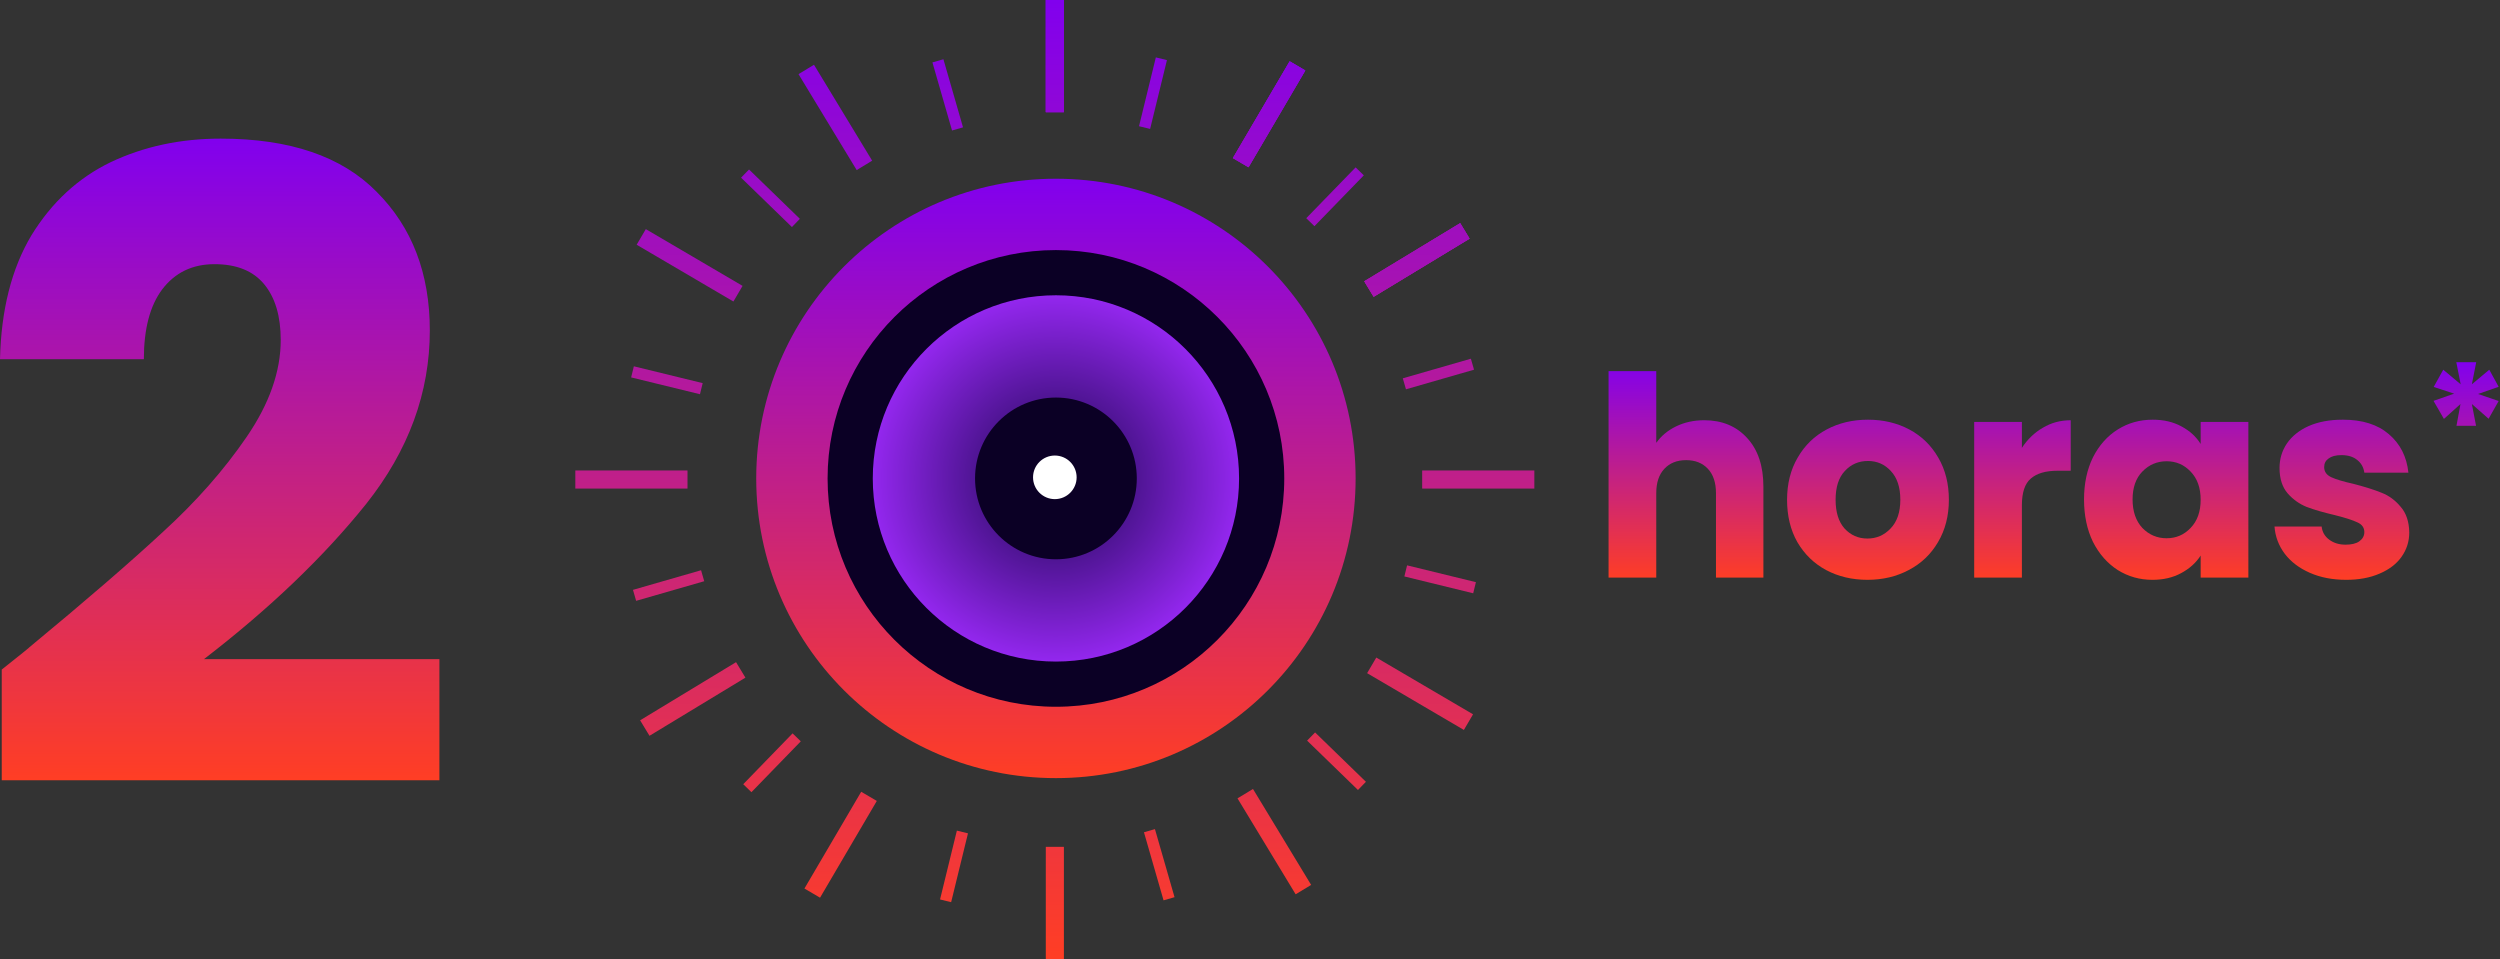
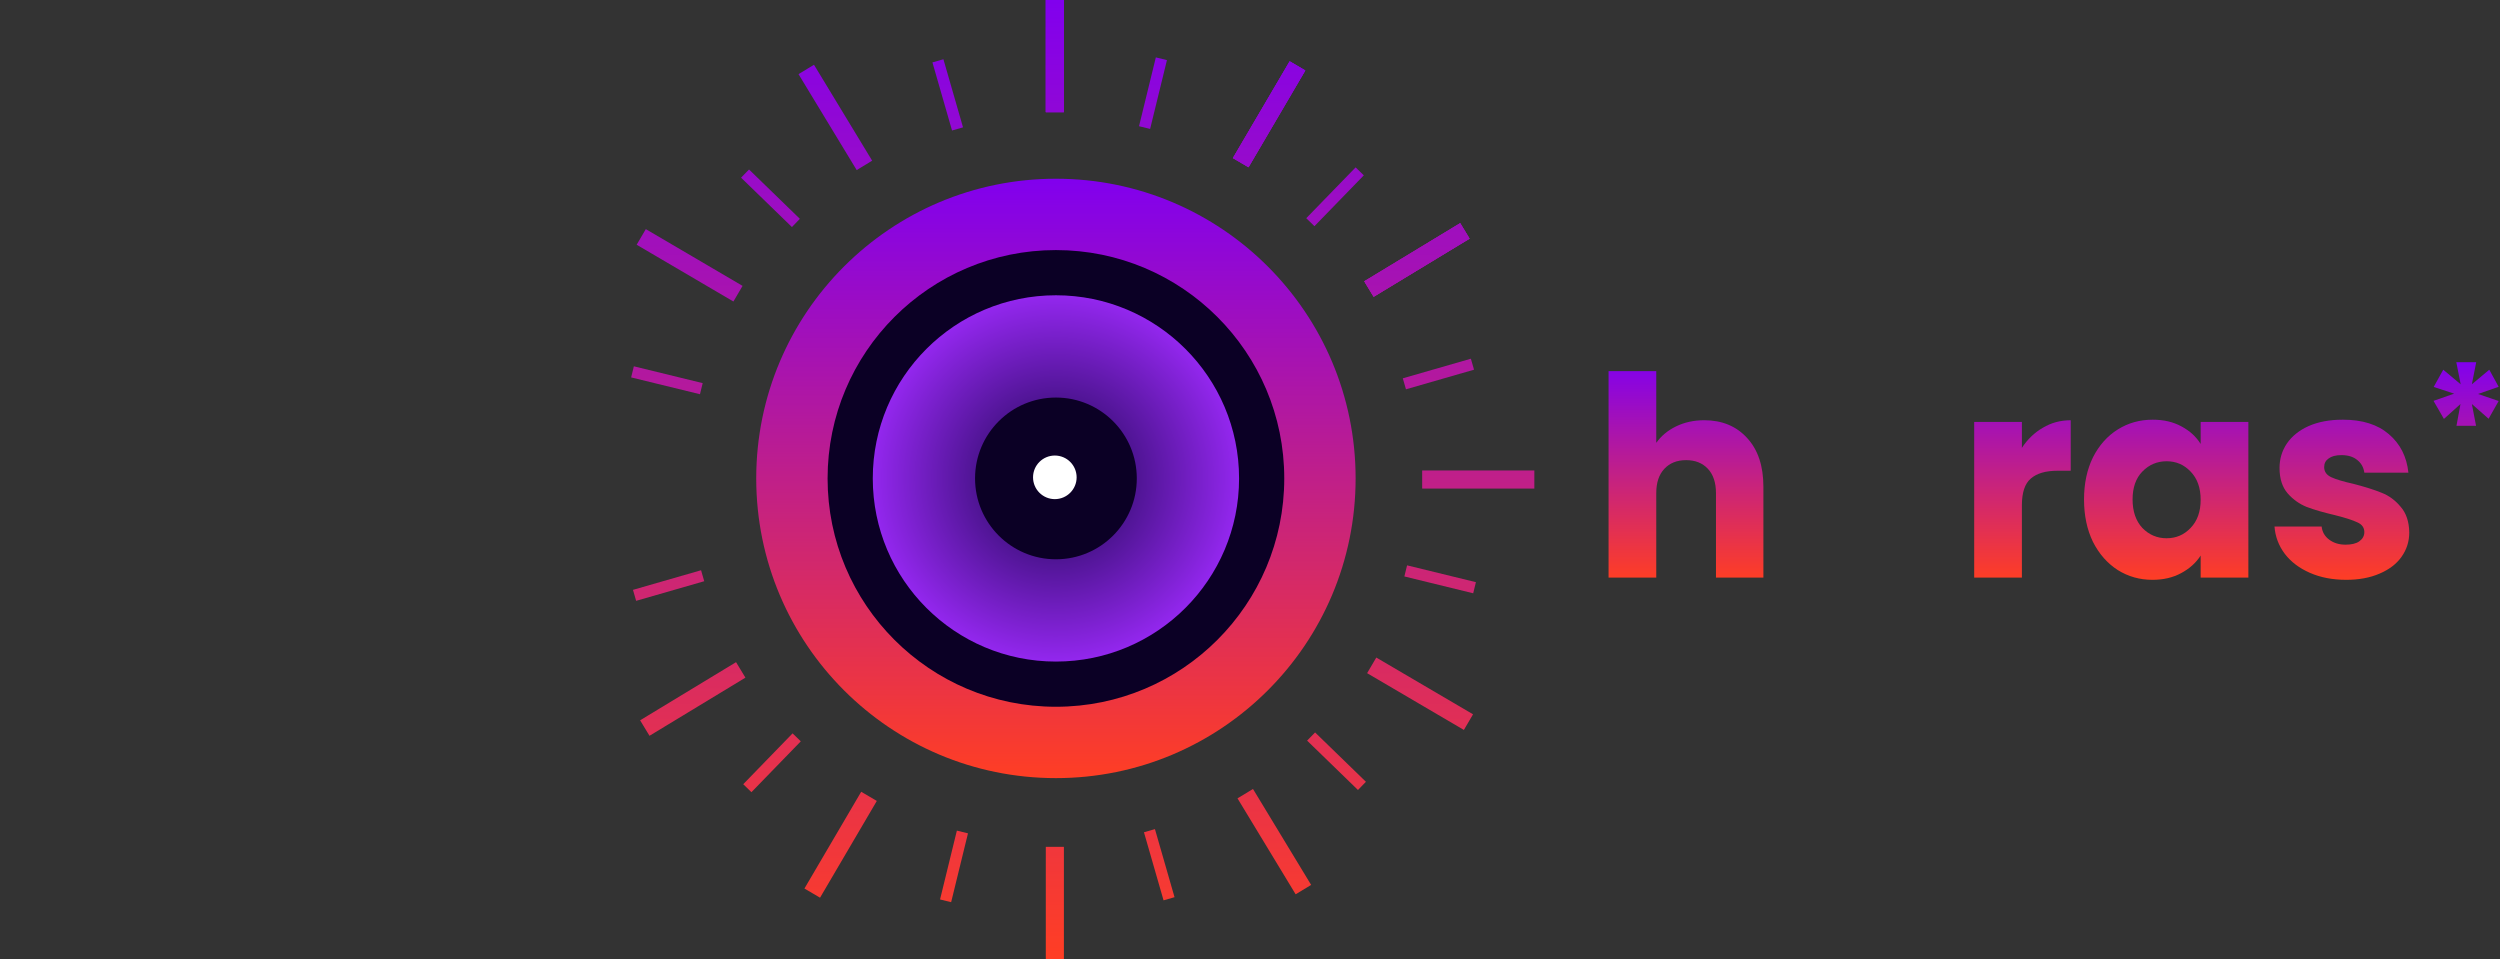
<svg xmlns="http://www.w3.org/2000/svg" width="1147" height="440" viewBox="0 0 1147 440" fill="none">
  <rect x="0" y="0" width="1147" height="440" fill="#333333" stroke="none" />
  <path d="M781.91 192.808C790.102 192.808 796.673 195.539 801.622 201C806.572 206.376 809.046 213.8 809.046 223.272V265H787.286V226.216C787.286 221.437 786.049 217.725 783.574 215.08C781.1 212.435 777.772 211.112 773.59 211.112C769.409 211.112 766.081 212.435 763.606 215.08C761.132 217.725 759.894 221.437 759.894 226.216V265H738.006V170.28H759.894V203.176C762.113 200.019 765.142 197.501 768.982 195.624C772.822 193.747 777.132 192.808 781.91 192.808Z" fill="url(#paint0_linear_1_214)" />
-   <path d="M856.768 266.024C849.771 266.024 843.456 264.531 837.824 261.544C832.278 258.557 827.883 254.291 824.64 248.744C821.483 243.197 819.904 236.712 819.904 229.288C819.904 221.949 821.526 215.507 824.768 209.96C828.011 204.328 832.448 200.019 838.08 197.032C843.712 194.045 850.027 192.552 857.024 192.552C864.022 192.552 870.336 194.045 875.968 197.032C881.6 200.019 886.038 204.328 889.28 209.96C892.523 215.507 894.144 221.949 894.144 229.288C894.144 236.627 892.48 243.112 889.152 248.744C885.91 254.291 881.43 258.557 875.712 261.544C870.08 264.531 863.766 266.024 856.768 266.024ZM856.768 247.08C860.95 247.08 864.491 245.544 867.392 242.472C870.379 239.4 871.872 235.005 871.872 229.288C871.872 223.571 870.422 219.176 867.52 216.104C864.704 213.032 861.206 211.496 857.024 211.496C852.758 211.496 849.216 213.032 846.4 216.104C843.584 219.091 842.176 223.485 842.176 229.288C842.176 235.005 843.542 239.4 846.272 242.472C849.088 245.544 852.587 247.08 856.768 247.08Z" fill="url(#paint1_linear_1_214)" />
  <path d="M927.644 205.48C930.204 201.555 933.404 198.483 937.244 196.264C941.084 193.96 945.351 192.808 950.044 192.808V215.976H944.028C938.567 215.976 934.471 217.171 931.74 219.56C929.01 221.864 927.644 225.96 927.644 231.848V265H905.756V193.576H927.644V205.48Z" fill="url(#paint2_linear_1_214)" />
  <path d="M956.154 229.16C956.154 221.821 957.52 215.379 960.25 209.832C963.066 204.285 966.864 200.019 971.642 197.032C976.421 194.045 981.754 192.552 987.642 192.552C992.677 192.552 997.072 193.576 1000.83 195.624C1004.67 197.672 1007.61 200.36 1009.66 203.688V193.576H1031.55V265H1009.66V254.888C1007.53 258.216 1004.54 260.904 1000.7 262.952C996.944 265 992.549 266.024 987.514 266.024C981.712 266.024 976.421 264.531 971.642 261.544C966.864 258.472 963.066 254.163 960.25 248.616C957.52 242.984 956.154 236.499 956.154 229.16ZM1009.66 229.288C1009.66 223.827 1008.12 219.517 1005.05 216.36C1002.06 213.203 998.394 211.624 994.042 211.624C989.69 211.624 985.978 213.203 982.906 216.36C979.92 219.432 978.426 223.699 978.426 229.16C978.426 234.621 979.92 238.973 982.906 242.216C985.978 245.373 989.69 246.952 994.042 246.952C998.394 246.952 1002.06 245.373 1005.05 242.216C1008.12 239.059 1009.66 234.749 1009.66 229.288Z" fill="url(#paint3_linear_1_214)" />
  <path d="M1076.44 266.024C1070.21 266.024 1064.66 264.957 1059.8 262.824C1054.93 260.691 1051.09 257.789 1048.28 254.12C1045.46 250.365 1043.88 246.184 1043.54 241.576H1065.17C1065.43 244.051 1066.58 246.056 1068.63 247.592C1070.68 249.128 1073.19 249.896 1076.18 249.896C1078.91 249.896 1081 249.384 1082.45 248.36C1083.99 247.251 1084.76 245.843 1084.76 244.136C1084.76 242.088 1083.69 240.595 1081.56 239.656C1079.42 238.632 1075.97 237.523 1071.19 236.328C1066.07 235.133 1061.8 233.896 1058.39 232.616C1054.98 231.251 1052.03 229.16 1049.56 226.344C1047.08 223.443 1045.85 219.56 1045.85 214.696C1045.85 210.6 1046.95 206.888 1049.17 203.56C1051.48 200.147 1054.81 197.459 1059.16 195.496C1063.59 193.533 1068.84 192.552 1074.9 192.552C1083.86 192.552 1090.9 194.771 1096.02 199.208C1101.23 203.645 1104.21 209.533 1104.98 216.872H1084.76C1084.42 214.397 1083.31 212.435 1081.43 210.984C1079.64 209.533 1077.25 208.808 1074.26 208.808C1071.7 208.808 1069.74 209.32 1068.37 210.344C1067.01 211.283 1066.33 212.605 1066.33 214.312C1066.33 216.36 1067.39 217.896 1069.53 218.92C1071.74 219.944 1075.16 220.968 1079.77 221.992C1085.06 223.357 1089.37 224.723 1092.69 226.088C1096.02 227.368 1098.92 229.501 1101.4 232.488C1103.96 235.389 1105.28 239.315 1105.37 244.264C1105.37 248.445 1104.17 252.2 1101.78 255.528C1099.48 258.771 1096.11 261.331 1091.67 263.208C1087.32 265.085 1082.24 266.024 1076.44 266.024Z" fill="url(#paint4_linear_1_214)" />
  <path d="M1142.08 169.624L1146.38 177.458L1136.93 180.76L1146.38 183.986L1141.77 192.126L1134.09 185.368L1136.01 195.352H1127.03L1128.87 185.368L1121.27 192.203L1116.5 183.909L1125.95 180.606L1116.58 177.534L1120.96 169.624L1128.95 176.306L1126.95 166.168H1136.09L1134.09 176.306L1142.08 169.624Z" fill="url(#paint5_linear_1_214)" />
  <path d="M488.117 0H479.809V51.468H488.117V0Z" fill="url(#paint6_linear_1_214)" />
  <path d="M488.117 0H479.809V51.468H488.117V0Z" fill="url(#paint7_linear_1_214)" />
  <path d="M488.117 388.532H479.809V440H488.117V388.532Z" fill="url(#paint8_linear_1_214)" />
  <path d="M488.117 0H479.809V51.468H488.117V0Z" fill="url(#paint9_linear_1_214)" />
  <path d="M439.013 381.092L431.292 412.672L436.385 413.917L444.107 382.338L439.013 381.092Z" fill="url(#paint10_linear_1_214)" />
  <path d="M530.3 26.336L522.581 57.906L527.675 59.151L535.394 27.581L530.3 26.336Z" fill="url(#paint11_linear_1_214)" />
  <path d="M290.813 168.06L289.567 173.154L321.147 180.875L322.393 175.782L290.813 168.06Z" fill="url(#paint12_linear_1_214)" />
  <path d="M645.569 259.38L644.323 264.474L675.903 272.195L677.148 267.102L645.569 259.38Z" fill="url(#paint13_linear_1_214)" />
  <path d="M363.639 336.471L340.994 359.798L344.757 363.45L367.401 340.124L363.639 336.471Z" fill="url(#paint14_linear_1_214)" />
  <path d="M621.956 76.793L599.308 100.115L603.069 103.768L625.718 80.446L621.956 76.793Z" fill="url(#paint15_linear_1_214)" />
  <path d="M343.655 77.757L340.003 81.519L363.329 104.163L366.981 100.401L343.655 77.757Z" fill="url(#paint16_linear_1_214)" />
  <path d="M603.359 336.039L599.707 339.801L623.033 362.446L626.686 358.683L603.359 336.039Z" fill="url(#paint17_linear_1_214)" />
  <path d="M321.646 261.625L290.407 270.625L291.858 275.663L323.098 266.664L321.646 261.625Z" fill="url(#paint18_linear_1_214)" />
  <path d="M674.834 164.576L643.604 173.572L645.056 178.611L676.286 169.615L674.834 164.576Z" fill="url(#paint19_linear_1_214)" />
  <path d="M432.84 27.185L427.801 28.636L436.795 59.877L441.834 58.426L432.84 27.185Z" fill="url(#paint20_linear_1_214)" />
  <path d="M529.889 380.396L524.85 381.846L533.84 413.078L538.879 411.627L529.889 380.396Z" fill="url(#paint21_linear_1_214)" />
  <path d="M703.958 215.851H652.49V224.159H703.958V215.851Z" fill="url(#paint22_linear_1_214)" />
-   <path d="M315.426 215.851H263.958V224.159H315.426V215.851Z" fill="url(#paint23_linear_1_214)" />
+   <path d="M315.426 215.851H263.958V224.159V215.851Z" fill="url(#paint23_linear_1_214)" />
  <path d="M591.699 28.133L565.654 72.525L572.82 76.73L598.865 32.337L591.699 28.133Z" fill="url(#paint24_linear_1_214)" />
  <path d="M591.699 28.133L565.654 72.525L572.82 76.73L598.865 32.337L591.699 28.133Z" fill="url(#paint25_linear_1_214)" />
  <path d="M395.117 363.264L369.072 407.656L376.238 411.86L402.283 367.468L395.117 363.264Z" fill="url(#paint26_linear_1_214)" />
  <path d="M591.699 28.133L565.654 72.525L572.82 76.73L598.865 32.337L591.699 28.133Z" fill="url(#paint27_linear_1_214)" />
  <path d="M631.44 301.683L627.236 308.849L671.628 334.893L675.832 327.727L631.44 301.683Z" fill="url(#paint28_linear_1_214)" />
  <path d="M296.299 105.121L292.095 112.286L336.487 138.331L340.691 131.165L296.299 105.121Z" fill="url(#paint29_linear_1_214)" />
  <path d="M669.937 102.386L625.922 129.063L630.229 136.168L674.243 109.491L669.937 102.386Z" fill="url(#paint30_linear_1_214)" />
  <path d="M669.937 102.386L625.922 129.063L630.229 136.168L674.243 109.491L669.937 102.386Z" fill="url(#paint31_linear_1_214)" />
  <path d="M337.698 303.799L293.683 330.476L297.989 337.581L342.004 310.904L337.698 303.799Z" fill="url(#paint32_linear_1_214)" />
  <path d="M669.937 102.386L625.922 129.063L630.229 136.168L674.243 109.491L669.937 102.386Z" fill="url(#paint33_linear_1_214)" />
  <path d="M574.871 361.98L567.766 366.287L594.443 410.302L601.549 405.995L574.871 361.98Z" fill="url(#paint34_linear_1_214)" />
  <path d="M373.462 29.71L366.358 34.017L393.043 78.028L400.147 73.72L373.462 29.71Z" fill="url(#paint35_linear_1_214)" />
  <circle cx="484.458" cy="219.5" r="137.5" fill="url(#paint36_linear_1_214)" />
  <circle cx="484.458" cy="219.5" r="104.762" fill="#0B0025" />
  <circle cx="484.458" cy="219.5" r="84.028" fill="url(#paint37_radial_1_214)" />
  <circle cx="484.458" cy="219.5" r="37.103" fill="#0B0025" />
  <circle cx="483.958" cy="219" r="10" fill="white" />
-   <path d="M0.8 307.2C9.867 300 14 296.667 13.2 297.2C39.333 275.6 59.867 257.867 74.8 244C90 230.133 102.8 215.6 113.2 200.4C123.6 185.2 128.8 170.4 128.8 156C128.8 145.067 126.267 136.533 121.2 130.4C116.133 124.267 108.533 121.2 98.4 121.2C88.267 121.2 80.267 125.067 74.4 132.8C68.8 140.267 66 150.933 66 164.8H0C0.533 142.133 5.333 123.2 14.4 108C23.733 92.8 35.867 81.6 50.8 74.4C66 67.2 82.8 63.6 101.2 63.6C132.933 63.6 156.8 71.733 172.8 88C189.067 104.267 197.2 125.467 197.2 151.6C197.2 180.133 187.467 206.667 168 231.2C148.533 255.467 123.733 279.2 93.6 302.4H201.6V358H0.8V307.2Z" fill="url(#paint38_linear_1_214)" />
  <defs>
    <linearGradient id="paint0_linear_1_214" x1="942.193" y1="166.168" x2="942.193" y2="266.024" gradientUnits="userSpaceOnUse">
      <stop stop-color="#8100EE" />
      <stop offset="1" stop-color="#FF3E24" />
    </linearGradient>
    <linearGradient id="paint1_linear_1_214" x1="942.193" y1="166.168" x2="942.193" y2="266.024" gradientUnits="userSpaceOnUse">
      <stop stop-color="#8100EE" />
      <stop offset="1" stop-color="#FF3E24" />
    </linearGradient>
    <linearGradient id="paint2_linear_1_214" x1="942.193" y1="166.168" x2="942.193" y2="266.024" gradientUnits="userSpaceOnUse">
      <stop stop-color="#8100EE" />
      <stop offset="1" stop-color="#FF3E24" />
    </linearGradient>
    <linearGradient id="paint3_linear_1_214" x1="942.193" y1="166.168" x2="942.193" y2="266.024" gradientUnits="userSpaceOnUse">
      <stop stop-color="#8100EE" />
      <stop offset="1" stop-color="#FF3E24" />
    </linearGradient>
    <linearGradient id="paint4_linear_1_214" x1="942.193" y1="166.168" x2="942.193" y2="266.024" gradientUnits="userSpaceOnUse">
      <stop stop-color="#8100EE" />
      <stop offset="1" stop-color="#FF3E24" />
    </linearGradient>
    <linearGradient id="paint5_linear_1_214" x1="942.193" y1="166.168" x2="942.193" y2="266.024" gradientUnits="userSpaceOnUse">
      <stop stop-color="#8100EE" />
      <stop offset="1" stop-color="#FF3E24" />
    </linearGradient>
    <linearGradient id="paint6_linear_1_214" x1="483.958" y1="0" x2="483.958" y2="440" gradientUnits="userSpaceOnUse">
      <stop stop-color="#8100EE" />
      <stop offset="1" stop-color="#FF3E24" />
    </linearGradient>
    <linearGradient id="paint7_linear_1_214" x1="483.958" y1="0" x2="483.958" y2="440" gradientUnits="userSpaceOnUse">
      <stop stop-color="#8100EE" />
      <stop offset="1" stop-color="#FF3E24" />
    </linearGradient>
    <linearGradient id="paint8_linear_1_214" x1="483.958" y1="0" x2="483.958" y2="440" gradientUnits="userSpaceOnUse">
      <stop stop-color="#8100EE" />
      <stop offset="1" stop-color="#FF3E24" />
    </linearGradient>
    <linearGradient id="paint9_linear_1_214" x1="483.958" y1="0" x2="483.958" y2="440" gradientUnits="userSpaceOnUse">
      <stop stop-color="#8100EE" />
      <stop offset="1" stop-color="#FF3E24" />
    </linearGradient>
    <linearGradient id="paint10_linear_1_214" x1="483.958" y1="0" x2="483.958" y2="440" gradientUnits="userSpaceOnUse">
      <stop stop-color="#8100EE" />
      <stop offset="1" stop-color="#FF3E24" />
    </linearGradient>
    <linearGradient id="paint11_linear_1_214" x1="483.958" y1="0" x2="483.958" y2="440" gradientUnits="userSpaceOnUse">
      <stop stop-color="#8100EE" />
      <stop offset="1" stop-color="#FF3E24" />
    </linearGradient>
    <linearGradient id="paint12_linear_1_214" x1="483.958" y1="0" x2="483.958" y2="440" gradientUnits="userSpaceOnUse">
      <stop stop-color="#8100EE" />
      <stop offset="1" stop-color="#FF3E24" />
    </linearGradient>
    <linearGradient id="paint13_linear_1_214" x1="483.958" y1="0" x2="483.958" y2="440" gradientUnits="userSpaceOnUse">
      <stop stop-color="#8100EE" />
      <stop offset="1" stop-color="#FF3E24" />
    </linearGradient>
    <linearGradient id="paint14_linear_1_214" x1="483.958" y1="0" x2="483.958" y2="440" gradientUnits="userSpaceOnUse">
      <stop stop-color="#8100EE" />
      <stop offset="1" stop-color="#FF3E24" />
    </linearGradient>
    <linearGradient id="paint15_linear_1_214" x1="483.958" y1="0" x2="483.958" y2="440" gradientUnits="userSpaceOnUse">
      <stop stop-color="#8100EE" />
      <stop offset="1" stop-color="#FF3E24" />
    </linearGradient>
    <linearGradient id="paint16_linear_1_214" x1="483.958" y1="0" x2="483.958" y2="440" gradientUnits="userSpaceOnUse">
      <stop stop-color="#8100EE" />
      <stop offset="1" stop-color="#FF3E24" />
    </linearGradient>
    <linearGradient id="paint17_linear_1_214" x1="483.958" y1="0" x2="483.958" y2="440" gradientUnits="userSpaceOnUse">
      <stop stop-color="#8100EE" />
      <stop offset="1" stop-color="#FF3E24" />
    </linearGradient>
    <linearGradient id="paint18_linear_1_214" x1="483.958" y1="0" x2="483.958" y2="440" gradientUnits="userSpaceOnUse">
      <stop stop-color="#8100EE" />
      <stop offset="1" stop-color="#FF3E24" />
    </linearGradient>
    <linearGradient id="paint19_linear_1_214" x1="483.958" y1="0" x2="483.958" y2="440" gradientUnits="userSpaceOnUse">
      <stop stop-color="#8100EE" />
      <stop offset="1" stop-color="#FF3E24" />
    </linearGradient>
    <linearGradient id="paint20_linear_1_214" x1="483.958" y1="0" x2="483.958" y2="440" gradientUnits="userSpaceOnUse">
      <stop stop-color="#8100EE" />
      <stop offset="1" stop-color="#FF3E24" />
    </linearGradient>
    <linearGradient id="paint21_linear_1_214" x1="483.958" y1="0" x2="483.958" y2="440" gradientUnits="userSpaceOnUse">
      <stop stop-color="#8100EE" />
      <stop offset="1" stop-color="#FF3E24" />
    </linearGradient>
    <linearGradient id="paint22_linear_1_214" x1="483.958" y1="0" x2="483.958" y2="440" gradientUnits="userSpaceOnUse">
      <stop stop-color="#8100EE" />
      <stop offset="1" stop-color="#FF3E24" />
    </linearGradient>
    <linearGradient id="paint23_linear_1_214" x1="483.958" y1="0" x2="483.958" y2="440" gradientUnits="userSpaceOnUse">
      <stop stop-color="#8100EE" />
      <stop offset="1" stop-color="#FF3E24" />
    </linearGradient>
    <linearGradient id="paint24_linear_1_214" x1="483.958" y1="0" x2="483.958" y2="440" gradientUnits="userSpaceOnUse">
      <stop stop-color="#8100EE" />
      <stop offset="1" stop-color="#FF3E24" />
    </linearGradient>
    <linearGradient id="paint25_linear_1_214" x1="483.958" y1="0" x2="483.958" y2="440" gradientUnits="userSpaceOnUse">
      <stop stop-color="#8100EE" />
      <stop offset="1" stop-color="#FF3E24" />
    </linearGradient>
    <linearGradient id="paint26_linear_1_214" x1="483.958" y1="0" x2="483.958" y2="440" gradientUnits="userSpaceOnUse">
      <stop stop-color="#8100EE" />
      <stop offset="1" stop-color="#FF3E24" />
    </linearGradient>
    <linearGradient id="paint27_linear_1_214" x1="483.958" y1="0" x2="483.958" y2="440" gradientUnits="userSpaceOnUse">
      <stop stop-color="#8100EE" />
      <stop offset="1" stop-color="#FF3E24" />
    </linearGradient>
    <linearGradient id="paint28_linear_1_214" x1="483.958" y1="0" x2="483.958" y2="440" gradientUnits="userSpaceOnUse">
      <stop stop-color="#8100EE" />
      <stop offset="1" stop-color="#FF3E24" />
    </linearGradient>
    <linearGradient id="paint29_linear_1_214" x1="483.958" y1="0" x2="483.958" y2="440" gradientUnits="userSpaceOnUse">
      <stop stop-color="#8100EE" />
      <stop offset="1" stop-color="#FF3E24" />
    </linearGradient>
    <linearGradient id="paint30_linear_1_214" x1="483.958" y1="0" x2="483.958" y2="440" gradientUnits="userSpaceOnUse">
      <stop stop-color="#8100EE" />
      <stop offset="1" stop-color="#FF3E24" />
    </linearGradient>
    <linearGradient id="paint31_linear_1_214" x1="483.958" y1="0" x2="483.958" y2="440" gradientUnits="userSpaceOnUse">
      <stop stop-color="#8100EE" />
      <stop offset="1" stop-color="#FF3E24" />
    </linearGradient>
    <linearGradient id="paint32_linear_1_214" x1="483.958" y1="0" x2="483.958" y2="440" gradientUnits="userSpaceOnUse">
      <stop stop-color="#8100EE" />
      <stop offset="1" stop-color="#FF3E24" />
    </linearGradient>
    <linearGradient id="paint33_linear_1_214" x1="483.958" y1="0" x2="483.958" y2="440" gradientUnits="userSpaceOnUse">
      <stop stop-color="#8100EE" />
      <stop offset="1" stop-color="#FF3E24" />
    </linearGradient>
    <linearGradient id="paint34_linear_1_214" x1="483.958" y1="0" x2="483.958" y2="440" gradientUnits="userSpaceOnUse">
      <stop stop-color="#8100EE" />
      <stop offset="1" stop-color="#FF3E24" />
    </linearGradient>
    <linearGradient id="paint35_linear_1_214" x1="483.958" y1="0" x2="483.958" y2="440" gradientUnits="userSpaceOnUse">
      <stop stop-color="#8100EE" />
      <stop offset="1" stop-color="#FF3E24" />
    </linearGradient>
    <linearGradient id="paint36_linear_1_214" x1="484.458" y1="82" x2="484.458" y2="357" gradientUnits="userSpaceOnUse">
      <stop stop-color="#8100EE" />
      <stop offset="1" stop-color="#FF3E24" />
    </linearGradient>
    <radialGradient id="paint37_radial_1_214" cx="0" cy="0" r="1" gradientUnits="userSpaceOnUse" gradientTransform="translate(484.458 219.5) rotate(90) scale(84.028)">
      <stop stop-color="#1A064D" />
      <stop offset="1" stop-color="#9327EE" />
    </radialGradient>
    <linearGradient id="paint38_linear_1_214" x1="100.8" y1="63.6" x2="100.8" y2="358" gradientUnits="userSpaceOnUse">
      <stop stop-color="#8100EE" />
      <stop offset="1" stop-color="#FF3E24" />
    </linearGradient>
  </defs>
</svg>